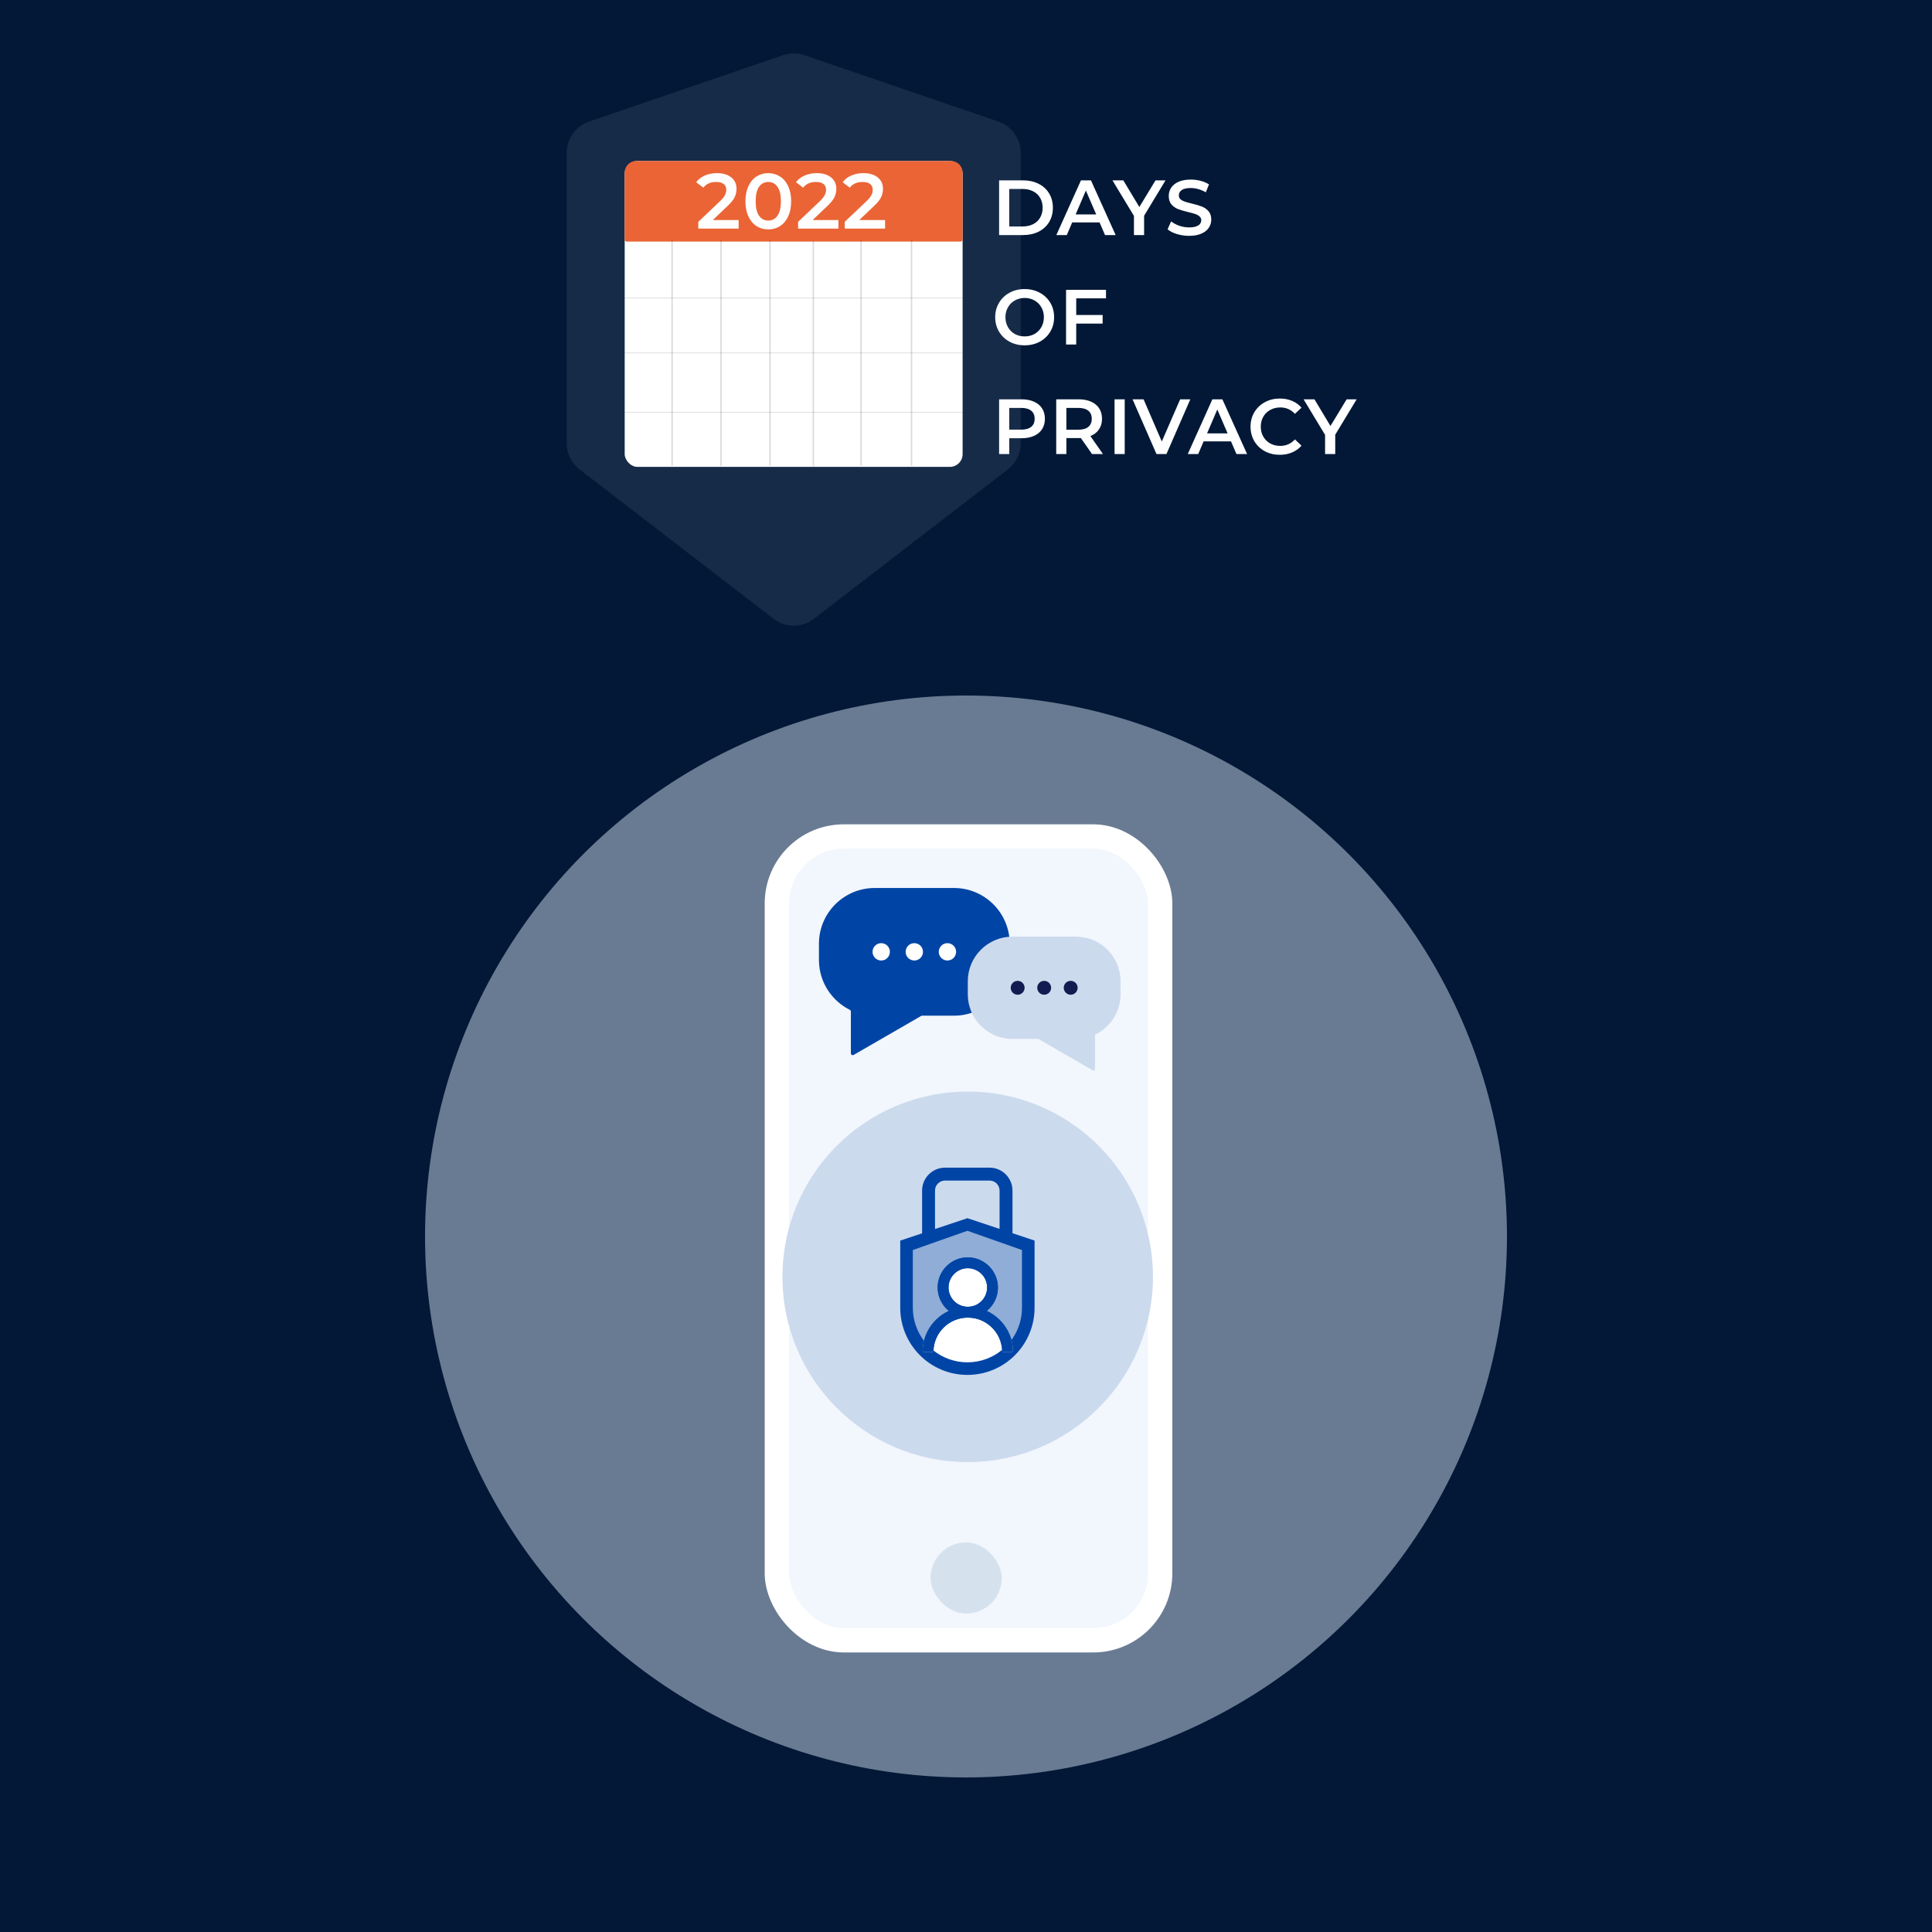
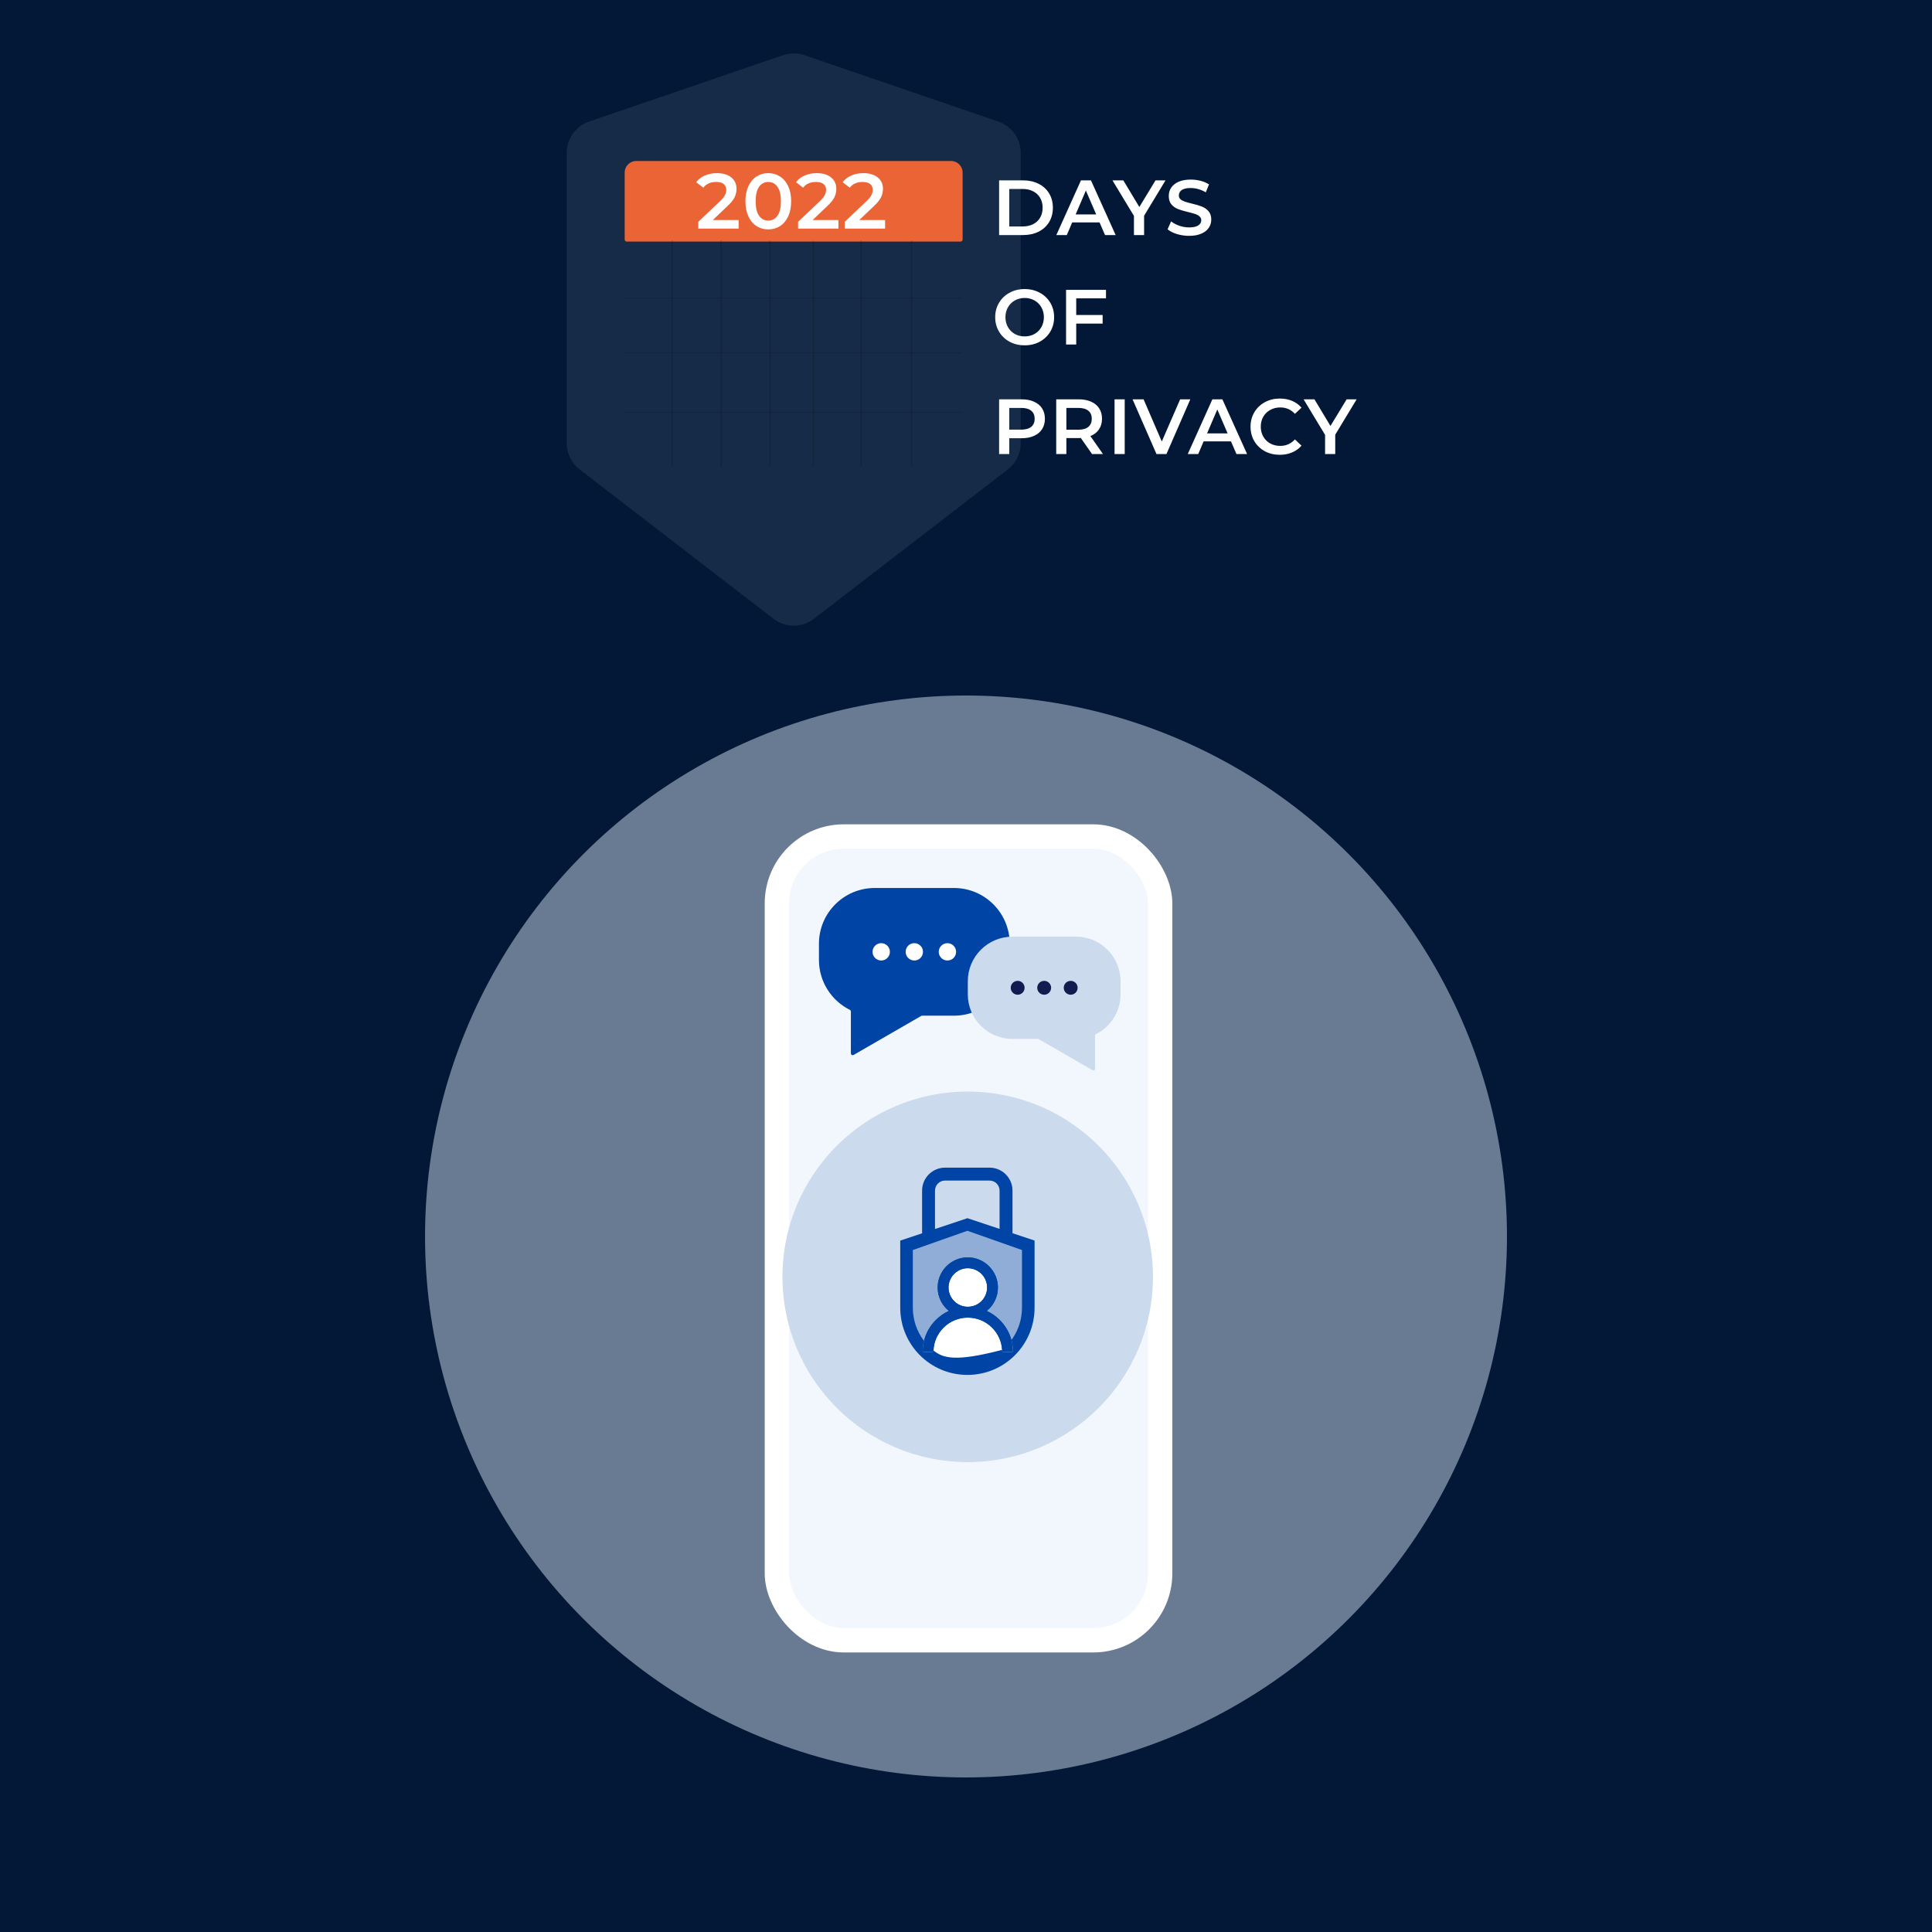
<svg xmlns="http://www.w3.org/2000/svg" width="600" height="600" viewBox="0 0 600 600" fill="none">
  <rect width="600" height="600" fill="#021836" />
  <circle cx="300" cy="384" r="168" fill="#CCDAED" fill-opacity="0.51" />
  <path d="M182.945 37.756L243.173 17.139C245.33 16.401 247.67 16.401 249.827 17.139L310.055 37.756C314.209 39.178 317 43.083 317 47.474V137.646C317 140.833 315.521 143.839 312.996 145.784L252.768 192.172C249.074 195.018 243.926 195.018 240.232 192.172L180.004 145.784C177.479 143.839 176 140.833 176 137.646V47.474C176 43.083 178.791 39.178 182.945 37.756Z" fill="#CCDAED" fill-opacity="0.1" />
-   <rect x="194" y="50" width="104.95" height="95" rx="3.979" fill="white" />
  <path d="M194 53.581C194 51.603 195.603 50 197.581 50H295.368C297.346 50 298.95 51.603 298.95 53.581V74.389C298.95 74.742 298.663 75.028 298.31 75.028H194.639C194.286 75.028 194 74.742 194 74.389V53.581Z" fill="#EB6435" />
  <line x1="223.926" y1="74.624" x2="223.926" y2="144.663" stroke="black" stroke-opacity="0.15" stroke-width="0.426" />
  <line x1="208.722" y1="74.624" x2="208.722" y2="144.663" stroke="black" stroke-opacity="0.15" stroke-width="0.426" />
  <line x1="239.13" y1="74.624" x2="239.13" y2="144.663" stroke="black" stroke-opacity="0.15" stroke-width="0.426" />
  <line x1="252.588" y1="74.759" x2="252.588" y2="144.798" stroke="black" stroke-opacity="0.15" stroke-width="0.426" />
  <line x1="267.417" y1="74.624" x2="267.417" y2="144.663" stroke="black" stroke-opacity="0.15" stroke-width="0.426" />
  <line x1="283.081" y1="74.624" x2="283.081" y2="144.663" stroke="black" stroke-opacity="0.15" stroke-width="0.426" />
  <line x1="194" y1="92.549" x2="298.95" y2="92.549" stroke="black" stroke-opacity="0.15" stroke-width="0.213" />
  <line x1="194" y1="109.596" x2="298.95" y2="109.596" stroke="black" stroke-opacity="0.15" stroke-width="0.213" />
  <line x1="194" y1="128.002" x2="298.95" y2="128.002" stroke="black" stroke-opacity="0.15" stroke-width="0.213" />
  <path d="M229.386 68.33V71H216.863V68.889L223.61 62.481C224.37 61.753 224.88 61.122 225.139 60.588C225.414 60.038 225.551 59.496 225.551 58.962C225.551 58.169 225.284 57.563 224.75 57.142C224.216 56.721 223.432 56.511 222.396 56.511C220.665 56.511 219.338 57.102 218.416 58.283L216.208 56.584C216.871 55.694 217.761 55.006 218.877 54.521C220.01 54.019 221.272 53.769 222.663 53.769C224.508 53.769 225.98 54.206 227.08 55.079C228.181 55.953 228.731 57.142 228.731 58.647C228.731 59.569 228.536 60.435 228.148 61.244C227.76 62.053 227.016 62.975 225.915 64.01L221.377 68.33H229.386ZM238.587 71.243C237.227 71.243 236.014 70.903 234.946 70.223C233.878 69.528 233.037 68.525 232.422 67.214C231.807 65.887 231.5 64.318 231.5 62.506C231.5 60.694 231.807 59.132 232.422 57.822C233.037 56.495 233.878 55.492 234.946 54.812C236.014 54.117 237.227 53.769 238.587 53.769C239.946 53.769 241.159 54.117 242.227 54.812C243.311 55.492 244.16 56.495 244.775 57.822C245.39 59.132 245.697 60.694 245.697 62.506C245.697 64.318 245.39 65.887 244.775 67.214C244.16 68.525 243.311 69.528 242.227 70.223C241.159 70.903 239.946 71.243 238.587 71.243ZM238.587 68.5C239.8 68.5 240.755 67.999 241.45 66.996C242.162 65.992 242.518 64.496 242.518 62.506C242.518 60.516 242.162 59.019 241.45 58.016C240.755 57.013 239.8 56.511 238.587 56.511C237.389 56.511 236.435 57.013 235.723 58.016C235.027 59.019 234.679 60.516 234.679 62.506C234.679 64.496 235.027 65.992 235.723 66.996C236.435 67.999 237.389 68.5 238.587 68.5ZM260.38 68.33V71H247.857V68.889L254.604 62.481C255.364 61.753 255.874 61.122 256.133 60.588C256.408 60.038 256.545 59.496 256.545 58.962C256.545 58.169 256.278 57.563 255.744 57.142C255.21 56.721 254.426 56.511 253.39 56.511C251.659 56.511 250.332 57.102 249.41 58.283L247.201 56.584C247.865 55.694 248.755 55.006 249.871 54.521C251.004 54.019 252.266 53.769 253.657 53.769C255.502 53.769 256.974 54.206 258.074 55.079C259.174 55.953 259.725 57.142 259.725 58.647C259.725 59.569 259.53 60.435 259.142 61.244C258.754 62.053 258.009 62.975 256.909 64.01L252.371 68.33H260.38ZM274.869 68.33V71H262.346V68.889L269.093 62.481C269.854 61.753 270.363 61.122 270.622 60.588C270.897 60.038 271.035 59.496 271.035 58.962C271.035 58.169 270.768 57.563 270.234 57.142C269.7 56.721 268.915 56.511 267.88 56.511C266.149 56.511 264.822 57.102 263.9 58.283L261.691 56.584C262.354 55.694 263.244 55.006 264.361 54.521C265.493 54.019 266.755 53.769 268.147 53.769C269.991 53.769 271.464 54.206 272.564 55.079C273.664 55.953 274.214 57.142 274.214 58.647C274.214 59.569 274.02 60.435 273.632 61.244C273.243 62.053 272.499 62.975 271.399 64.01L266.861 68.33H274.869Z" fill="white" />
  <path d="M310.281 56.011H317.708C319.52 56.011 321.13 56.367 322.537 57.079C323.945 57.775 325.037 58.77 325.814 60.064C326.59 61.343 326.979 62.823 326.979 64.506C326.979 66.188 326.59 67.677 325.814 68.971C325.037 70.249 323.945 71.245 322.537 71.956C321.13 72.652 319.52 73 317.708 73H310.281V56.011ZM317.562 70.33C318.808 70.33 319.9 70.096 320.839 69.626C321.793 69.141 322.521 68.462 323.023 67.588C323.541 66.698 323.799 65.671 323.799 64.506C323.799 63.341 323.541 62.321 323.023 61.448C322.521 60.558 321.793 59.878 320.839 59.409C319.9 58.924 318.808 58.681 317.562 58.681H313.436V70.33H317.562ZM341.478 69.068H332.983L331.309 73H328.056L335.701 56.011H338.808L346.477 73H343.176L341.478 69.068ZM340.434 66.593L337.23 59.166L334.051 66.593H340.434ZM355.312 67.005V73H352.157V67.054L345.483 56.011H348.856L353.831 64.287L358.855 56.011H361.962L355.312 67.005ZM369.303 73.243C367.992 73.243 366.722 73.057 365.493 72.684C364.279 72.312 363.316 71.819 362.605 71.204L363.697 68.753C364.392 69.303 365.242 69.756 366.245 70.112C367.264 70.452 368.284 70.622 369.303 70.622C370.565 70.622 371.503 70.419 372.118 70.015C372.749 69.61 373.065 69.076 373.065 68.413C373.065 67.928 372.887 67.531 372.531 67.224C372.191 66.9 371.754 66.65 371.22 66.472C370.686 66.293 369.958 66.091 369.036 65.865C367.742 65.557 366.69 65.25 365.881 64.942C365.088 64.635 364.4 64.158 363.818 63.511C363.252 62.847 362.969 61.957 362.969 60.841C362.969 59.903 363.219 59.053 363.721 58.293C364.239 57.516 365.007 56.901 366.027 56.448C367.062 55.995 368.324 55.769 369.813 55.769C370.848 55.769 371.867 55.898 372.871 56.157C373.874 56.416 374.739 56.788 375.467 57.273L374.472 59.725C373.728 59.288 372.951 58.956 372.142 58.73C371.333 58.503 370.549 58.39 369.788 58.39C368.542 58.39 367.612 58.6 366.997 59.021C366.399 59.441 366.099 60 366.099 60.695C366.099 61.181 366.269 61.577 366.609 61.885C366.965 62.192 367.41 62.435 367.944 62.613C368.478 62.791 369.206 62.993 370.128 63.219C371.39 63.511 372.426 63.818 373.235 64.142C374.044 64.449 374.731 64.926 375.297 65.573C375.88 66.221 376.171 67.094 376.171 68.195C376.171 69.133 375.912 69.983 375.395 70.743C374.893 71.503 374.124 72.11 373.089 72.563C372.053 73.016 370.791 73.243 369.303 73.243ZM318.217 107.243C316.486 107.243 314.925 106.871 313.533 106.126C312.142 105.366 311.05 104.322 310.257 102.996C309.464 101.653 309.068 100.156 309.068 98.506C309.068 96.855 309.464 95.367 310.257 94.04C311.05 92.697 312.142 91.654 313.533 90.909C314.925 90.149 316.486 89.769 318.217 89.769C319.949 89.769 321.51 90.149 322.901 90.909C324.293 91.654 325.385 92.689 326.178 94.016C326.971 95.343 327.367 96.839 327.367 98.506C327.367 100.172 326.971 101.669 326.178 102.996C325.385 104.322 324.293 105.366 322.901 106.126C321.51 106.871 319.949 107.243 318.217 107.243ZM318.217 104.476C319.35 104.476 320.369 104.225 321.275 103.724C322.181 103.206 322.893 102.494 323.411 101.588C323.929 100.666 324.188 99.638 324.188 98.506C324.188 97.373 323.929 96.354 323.411 95.448C322.893 94.525 322.181 93.814 321.275 93.312C320.369 92.794 319.35 92.535 318.217 92.535C317.085 92.535 316.066 92.794 315.16 93.312C314.253 93.814 313.542 94.525 313.024 95.448C312.506 96.354 312.247 97.373 312.247 98.506C312.247 99.638 312.506 100.666 313.024 101.588C313.542 102.494 314.253 103.206 315.16 103.724C316.066 104.225 317.085 104.476 318.217 104.476ZM334.23 92.657V97.826H342.434V100.496H334.23V107H331.075V90.011H343.477V92.657H334.23ZM317.271 124.011C318.743 124.011 320.021 124.254 321.106 124.739C322.206 125.225 323.047 125.921 323.63 126.827C324.212 127.733 324.503 128.809 324.503 130.054C324.503 131.284 324.212 132.36 323.63 133.282C323.047 134.188 322.206 134.884 321.106 135.369C320.021 135.855 318.743 136.098 317.271 136.098H313.436V141H310.281V124.011H317.271ZM317.125 133.428C318.501 133.428 319.544 133.137 320.256 132.554C320.968 131.972 321.324 131.138 321.324 130.054C321.324 128.97 320.968 128.137 320.256 127.555C319.544 126.972 318.501 126.681 317.125 126.681H313.436V133.428H317.125ZM339.133 141L335.663 136.025C335.517 136.041 335.299 136.049 335.008 136.049H331.173V141H328.018V124.011H335.008C336.48 124.011 337.758 124.254 338.842 124.739C339.942 125.225 340.784 125.921 341.366 126.827C341.949 127.733 342.24 128.809 342.24 130.054C342.24 131.333 341.924 132.433 341.293 133.355C340.679 134.277 339.789 134.965 338.624 135.418L342.531 141H339.133ZM339.061 130.054C339.061 128.97 338.705 128.137 337.993 127.555C337.281 126.972 336.237 126.681 334.862 126.681H331.173V133.452H334.862C336.237 133.452 337.281 133.161 337.993 132.578C338.705 131.98 339.061 131.138 339.061 130.054ZM346.134 124.011H349.289V141H346.134V124.011ZM369.662 124.011L362.26 141H359.153L351.727 124.011H355.149L360.804 137.117L366.507 124.011H369.662ZM382.292 137.068H373.798L372.123 141H368.871L376.516 124.011H379.622L387.292 141H383.991L382.292 137.068ZM381.248 134.593L378.045 127.166L374.866 134.593H381.248ZM397.442 141.243C395.727 141.243 394.174 140.871 392.783 140.126C391.407 139.366 390.323 138.322 389.531 136.996C388.754 135.669 388.366 134.172 388.366 132.506C388.366 130.839 388.762 129.343 389.555 128.016C390.348 126.689 391.432 125.654 392.807 124.909C394.198 124.149 395.752 123.769 397.467 123.769C398.858 123.769 400.128 124.011 401.277 124.497C402.426 124.982 403.397 125.686 404.189 126.608L402.151 128.525C400.921 127.199 399.408 126.535 397.612 126.535C396.447 126.535 395.404 126.794 394.482 127.312C393.559 127.814 392.839 128.517 392.322 129.423C391.804 130.33 391.545 131.357 391.545 132.506C391.545 133.654 391.804 134.682 392.322 135.588C392.839 136.494 393.559 137.206 394.482 137.724C395.404 138.225 396.447 138.476 397.612 138.476C399.408 138.476 400.921 137.805 402.151 136.462L404.189 138.403C403.397 139.325 402.418 140.029 401.253 140.515C400.104 141 398.834 141.243 397.442 141.243ZM414.669 135.005V141H411.514V135.054L404.84 124.011H408.213L413.188 132.287L418.212 124.011H421.319L414.669 135.005Z" fill="white" />
  <rect x="241.266" y="259.778" width="119.033" height="249.628" rx="20.779" fill="#F2F6FD" stroke="white" stroke-width="7.556" />
  <path fill-rule="evenodd" clip-rule="evenodd" d="M271.646 275.773C262.084 275.773 254.332 283.525 254.332 293.087V298.114C254.332 304.899 258.234 310.772 263.917 313.612C264.116 313.711 264.246 313.914 264.246 314.137L264.246 327.115C264.246 327.56 264.726 327.837 265.111 327.615L286.085 315.506C286.173 315.455 286.273 315.429 286.374 315.429H296.256C305.819 315.429 313.571 307.677 313.571 298.114V293.087C313.571 283.525 305.819 275.773 296.256 275.773H271.646Z" fill="#0045A5" />
  <circle cx="273.67" cy="295.601" r="2.693" fill="white" />
  <circle cx="283.95" cy="295.601" r="2.693" fill="white" />
  <circle cx="294.232" cy="295.601" r="2.693" fill="white" />
  <path fill-rule="evenodd" clip-rule="evenodd" d="M334.134 290.886C341.792 290.886 348 297.094 348 304.752V308.778C348 314.212 344.875 318.916 340.324 321.19C340.164 321.27 340.061 321.432 340.061 321.61L340.061 332.004C340.061 332.36 339.676 332.582 339.368 332.404L322.57 322.706C322.5 322.666 322.42 322.645 322.339 322.645H314.425C306.767 322.645 300.559 316.436 300.559 308.778V304.752C300.559 297.094 306.767 290.886 314.425 290.886H334.134Z" fill="#CCDAED" />
  <circle r="2.156" transform="matrix(-1 0 0 1 332.513 306.766)" fill="#121C50" />
  <circle r="2.156" transform="matrix(-1 0 0 1 324.28 306.766)" fill="#121C50" />
  <circle r="2.156" transform="matrix(-1 0 0 1 316.046 306.766)" fill="#121C50" />
  <circle cx="300.532" cy="396.532" r="57.532" fill="#CCDAED" />
  <circle cx="300.531" cy="399.58" r="8.001" fill="white" />
  <ellipse cx="300.722" cy="416.344" rx="11.62" ry="8.001" fill="white" />
  <path d="M281.863 406.247V387.198L300.912 380.53L318.628 387.198L320.152 395.008L318.628 411.009L313.675 419.391L309.294 411.009L303.96 407.771L306.436 404.913L308.341 401.104L307.198 396.722L305.103 393.103H299.198L295.007 395.008L292.911 399.77L297.674 407.771L295.959 409.485L289.673 413.295L286.625 419.391L281.863 406.247Z" fill="#0045A5" fill-opacity="0.3" />
  <path d="M310.488 409.942C309.317 408.77 307.949 407.814 306.446 407.117C308.565 405.4 309.917 402.781 309.917 399.844C309.917 394.661 305.595 390.41 300.413 390.489C295.31 390.569 291.198 394.727 291.198 399.844C291.198 402.781 292.555 405.4 294.669 407.117C293.166 407.814 291.798 408.77 290.628 409.942C288.819 411.754 287.563 413.977 286.952 416.4C286.7 417.398 286.558 418.429 286.53 419.479C286.529 419.529 286.538 419.579 286.556 419.625C286.574 419.672 286.602 419.714 286.637 419.75C286.671 419.786 286.713 419.814 286.759 419.833C286.805 419.853 286.855 419.863 286.904 419.863H289.524C289.725 419.863 289.893 419.704 289.898 419.503C289.899 419.471 289.9 419.44 289.901 419.409C290.012 416.731 291.108 414.228 293.018 412.323C294.006 411.329 295.182 410.541 296.477 410.005C297.772 409.469 299.161 409.194 300.562 409.198C303.411 409.198 306.091 410.307 308.107 412.323C309.965 414.181 311.054 416.609 311.213 419.213C311.219 419.309 311.223 419.406 311.227 419.503C311.231 419.704 311.4 419.863 311.601 419.863H314.22C314.27 419.863 314.319 419.853 314.365 419.833C314.412 419.814 314.453 419.786 314.488 419.75C314.523 419.714 314.55 419.672 314.569 419.625C314.587 419.579 314.596 419.529 314.594 419.479C314.565 418.341 314.4 417.225 314.107 416.151C313.473 413.825 312.241 411.692 310.488 409.942ZM300.562 405.831C298.963 405.831 297.457 405.209 296.329 404.077C295.764 403.515 295.317 402.846 295.015 402.108C294.714 401.371 294.564 400.58 294.575 399.783C294.589 398.249 295.202 396.766 296.273 395.667C297.396 394.516 298.897 393.875 300.501 393.857C302.087 393.843 303.626 394.46 304.758 395.569C305.918 396.705 306.554 398.225 306.554 399.844C306.554 401.443 305.932 402.945 304.8 404.077C304.245 404.635 303.584 405.077 302.857 405.378C302.129 405.679 301.35 405.833 300.562 405.831Z" fill="#0045A5" />
  <path fill-rule="evenodd" clip-rule="evenodd" d="M311.213 419.213C311.054 416.609 309.965 414.181 308.107 412.323C306.091 410.307 303.411 409.198 300.562 409.198C299.161 409.194 297.772 409.469 296.477 410.005C295.182 410.541 294.006 411.329 293.018 412.323C291.108 414.228 290.012 416.731 289.901 419.409C288.798 418.532 287.807 417.521 286.952 416.4C287.563 413.977 288.819 411.754 290.628 409.942C291.798 408.77 293.166 407.814 294.669 407.117C292.555 405.4 291.198 402.781 291.198 399.844C291.198 394.727 295.31 390.569 300.413 390.489C305.595 390.41 309.917 394.661 309.917 399.844C309.917 402.781 308.565 405.4 306.446 407.117C307.949 407.814 309.317 408.77 310.488 409.942C312.241 411.692 313.473 413.825 314.107 416.151C313.272 417.288 312.299 418.317 311.213 419.213ZM300.562 405.831C298.963 405.831 297.457 405.209 296.329 404.077C295.764 403.515 295.317 402.846 295.015 402.108C294.714 401.371 294.564 400.58 294.575 399.783C294.589 398.249 295.202 396.766 296.273 395.667C297.396 394.516 298.897 393.875 300.501 393.857C302.087 393.843 303.626 394.46 304.758 395.569C305.918 396.705 306.554 398.225 306.554 399.844C306.554 401.443 305.932 402.945 304.8 404.077C304.245 404.635 303.584 405.077 302.857 405.378C302.129 405.679 301.35 405.833 300.562 405.831Z" fill="#0045A5" />
-   <path fill-rule="evenodd" clip-rule="evenodd" d="M279.577 385.273V406.132C279.577 417.654 288.915 426.991 300.436 426.991C311.958 426.991 321.295 417.654 321.295 406.132V385.273L314.438 382.987V369.754C314.438 365.816 311.246 362.624 307.308 362.624H293.493C289.555 362.624 286.364 365.816 286.364 369.754V383.011L279.577 385.273ZM283.488 406.132V388.206L300.436 382.231L317.384 388.206V406.132C317.384 409.642 316.317 412.903 314.49 415.608C314.365 415.791 314.238 415.972 314.107 416.151C314.4 417.225 314.565 418.341 314.594 419.479C314.596 419.529 314.587 419.579 314.569 419.625C314.55 419.672 314.523 419.714 314.488 419.75C314.453 419.786 314.412 419.814 314.365 419.833C314.319 419.853 314.27 419.863 314.22 419.863H311.601C311.4 419.863 311.231 419.704 311.227 419.503C311.223 419.406 311.219 419.309 311.213 419.213C308.284 421.629 304.529 423.08 300.436 423.08C296.455 423.08 292.794 421.707 289.901 419.409C289.9 419.44 289.899 419.471 289.898 419.503C289.893 419.704 289.725 419.863 289.524 419.863H286.904C286.855 419.863 286.805 419.853 286.759 419.833C286.713 419.814 286.671 419.786 286.637 419.75C286.602 419.714 286.574 419.672 286.556 419.625C286.538 419.579 286.529 419.529 286.53 419.479C286.558 418.429 286.7 417.398 286.952 416.4C284.779 413.551 283.488 409.992 283.488 406.132ZM293.493 366.635C291.772 366.635 290.374 368.033 290.374 369.754V381.674L300.436 378.32L310.427 381.65V369.754C310.427 368.033 309.029 366.635 307.308 366.635H293.493Z" fill="#0045A5" />
-   <rect opacity="0.5" x="289" y="479" width="22.106" height="22.106" rx="11.053" fill="#B8CEE1" />
+   <path fill-rule="evenodd" clip-rule="evenodd" d="M279.577 385.273V406.132C279.577 417.654 288.915 426.991 300.436 426.991C311.958 426.991 321.295 417.654 321.295 406.132V385.273L314.438 382.987V369.754C314.438 365.816 311.246 362.624 307.308 362.624H293.493C289.555 362.624 286.364 365.816 286.364 369.754V383.011L279.577 385.273ZM283.488 406.132V388.206L300.436 382.231L317.384 388.206V406.132C317.384 409.642 316.317 412.903 314.49 415.608C314.365 415.791 314.238 415.972 314.107 416.151C314.4 417.225 314.565 418.341 314.594 419.479C314.596 419.529 314.587 419.579 314.569 419.625C314.55 419.672 314.523 419.714 314.488 419.75C314.453 419.786 314.412 419.814 314.365 419.833C314.319 419.853 314.27 419.863 314.22 419.863H311.601C311.4 419.863 311.231 419.704 311.227 419.503C311.223 419.406 311.219 419.309 311.213 419.213C296.455 423.08 292.794 421.707 289.901 419.409C289.9 419.44 289.899 419.471 289.898 419.503C289.893 419.704 289.725 419.863 289.524 419.863H286.904C286.855 419.863 286.805 419.853 286.759 419.833C286.713 419.814 286.671 419.786 286.637 419.75C286.602 419.714 286.574 419.672 286.556 419.625C286.538 419.579 286.529 419.529 286.53 419.479C286.558 418.429 286.7 417.398 286.952 416.4C284.779 413.551 283.488 409.992 283.488 406.132ZM293.493 366.635C291.772 366.635 290.374 368.033 290.374 369.754V381.674L300.436 378.32L310.427 381.65V369.754C310.427 368.033 309.029 366.635 307.308 366.635H293.493Z" fill="#0045A5" />
</svg>